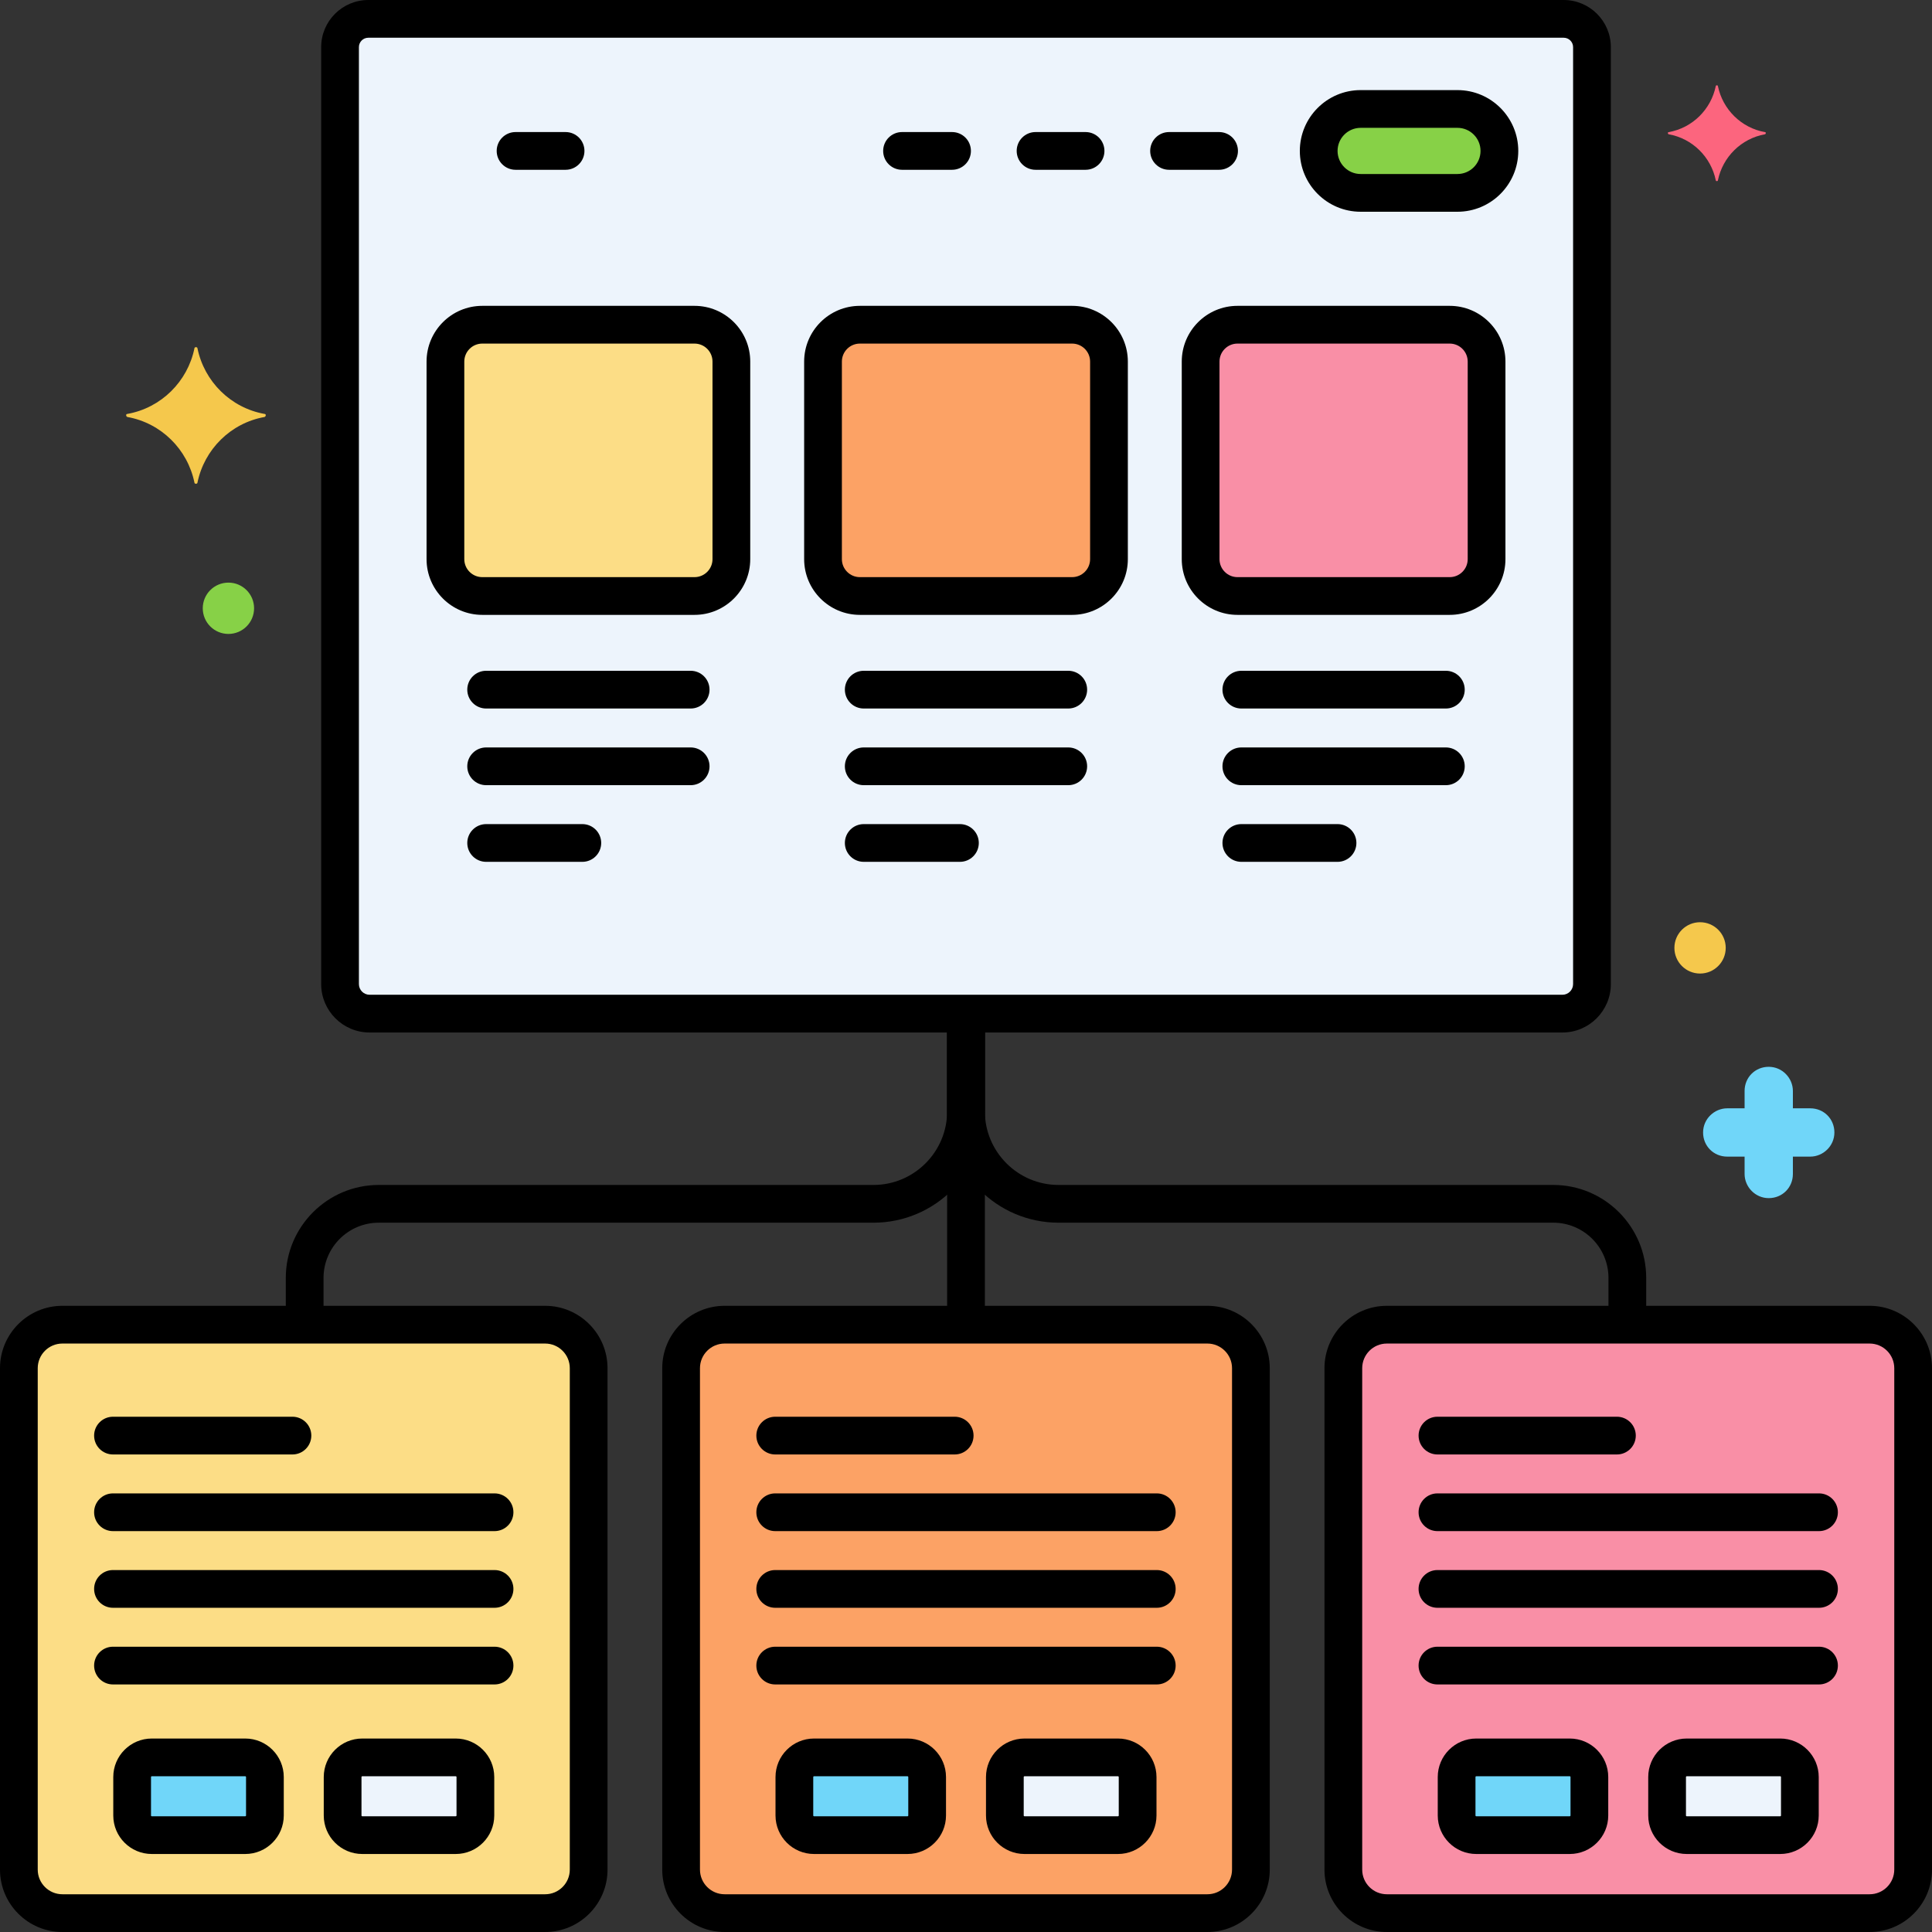
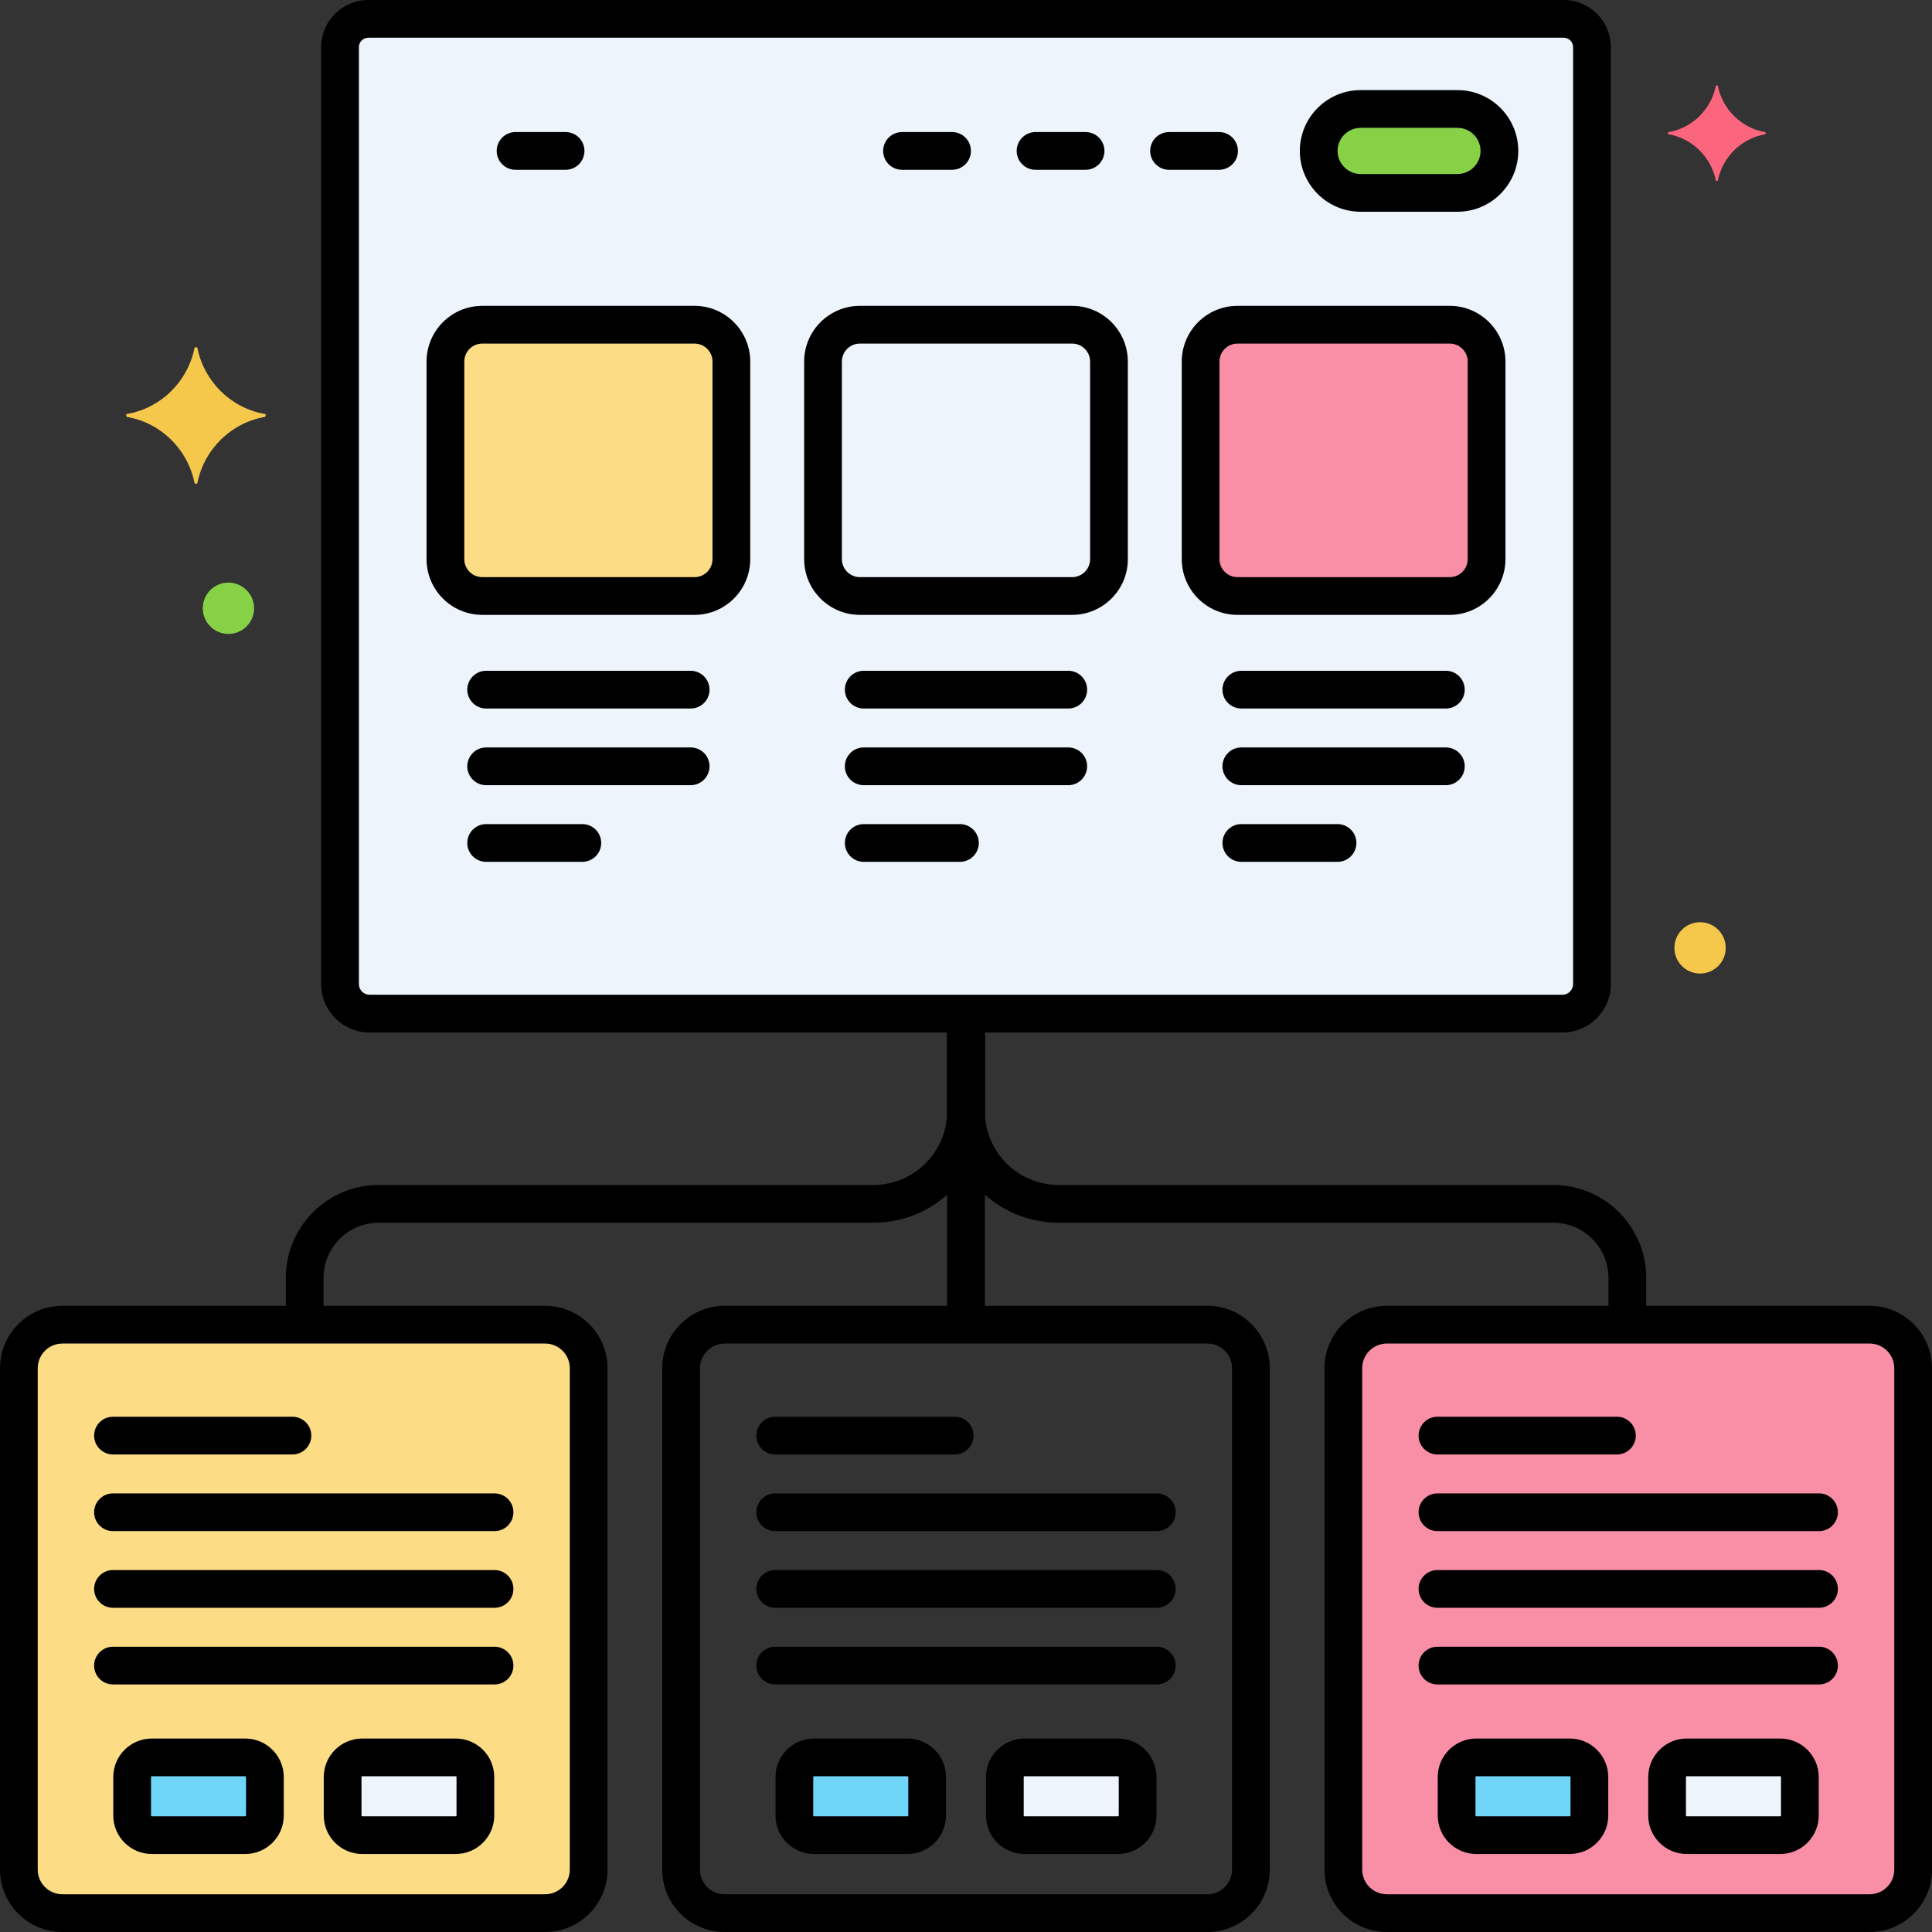
<svg xmlns="http://www.w3.org/2000/svg" height="512" viewBox="0 0 256 256" width="512">
  <rect x="0" y="0" width="256" height="256" fill="#333333" stroke="none" />
  <g id="Layer_65">
    <g>
      <g>
        <g>
-           <path d="m159.984 175.527h-63.968c-3.171 0-5.766 2.594-5.766 5.766v66.442c0 3.171 2.595 5.766 5.766 5.766h63.969c3.171 0 5.766-2.594 5.766-5.766v-66.442c-.001-3.172-2.596-5.766-5.767-5.766z" fill="#fca265" />
-         </g>
+           </g>
      </g>
      <g>
        <g>
          <path d="m207.199 2.5h-158.398c-2.068 0-3.744 1.676-3.744 3.744v124.153c0 2.162 1.753 3.914 3.915 3.914h158.058c2.162 0 3.915-1.752 3.915-3.914v-124.153c-.002-2.068-1.678-3.744-3.746-3.744z" fill="#edf4fc" />
        </g>
      </g>
      <g>
        <g>
          <path d="m247.734 175.527h-63.969c-3.171 0-5.766 2.594-5.766 5.766v66.442c0 3.171 2.595 5.766 5.766 5.766h63.969c3.171 0 5.766-2.594 5.766-5.766v-66.442c0-3.172-2.595-5.766-5.766-5.766z" fill="#f98fa6" />
        </g>
      </g>
      <g>
        <g>
          <path d="m72.234 175.527h-63.968c-3.171 0-5.766 2.594-5.766 5.766v66.442c0 3.171 2.595 5.766 5.766 5.766h63.969c3.171 0 5.766-2.594 5.766-5.766v-66.442c-.001-3.172-2.596-5.766-5.767-5.766z" fill="#fcdd86" />
        </g>
      </g>
      <g>
        <g>
          <path d="m148.14 232.864h-12.39c-1.436 0-2.601 1.164-2.601 2.601v5.098c0 1.436 1.164 2.601 2.601 2.601h12.39c1.436 0 2.601-1.164 2.601-2.601v-5.098c0-1.437-1.165-2.601-2.601-2.601z" fill="#edf4fc" />
        </g>
      </g>
      <g>
        <g>
          <path d="m120.25 232.864h-12.39c-1.436 0-2.601 1.164-2.601 2.601v5.098c0 1.436 1.164 2.601 2.601 2.601h12.39c1.436 0 2.601-1.164 2.601-2.601v-5.098c0-1.437-1.165-2.601-2.601-2.601z" fill="#70d6f9" />
        </g>
      </g>
      <g>
        <g>
          <path d="m193.121 14.439h-12.827c-3.07 0-5.558 2.489-5.558 5.559s2.489 5.558 5.558 5.558h12.827c3.07 0 5.558-2.489 5.558-5.558 0-3.07-2.489-5.559-5.558-5.559z" fill="#87d147" />
        </g>
      </g>
      <g>
        <g>
-           <path d="m142.06 43.027h-28.12c-2.698 0-4.885 2.187-4.885 4.885v26.177c0 2.698 2.187 4.885 4.885 4.885h28.12c2.698 0 4.885-2.187 4.885-4.885v-26.177c0-2.698-2.187-4.885-4.885-4.885z" fill="#fca265" />
-         </g>
+           </g>
      </g>
      <g>
        <g>
          <path d="m235.89 232.864h-12.39c-1.436 0-2.601 1.164-2.601 2.601v5.098c0 1.436 1.164 2.601 2.601 2.601h12.39c1.436 0 2.601-1.164 2.601-2.601v-5.098c0-1.437-1.165-2.601-2.601-2.601z" fill="#edf4fc" />
        </g>
      </g>
      <g>
        <g>
          <path d="m208 232.864h-12.39c-1.436 0-2.601 1.164-2.601 2.601v5.098c0 1.436 1.164 2.601 2.601 2.601h12.39c1.436 0 2.601-1.164 2.601-2.601v-5.098c0-1.437-1.165-2.601-2.601-2.601z" fill="#70d6f9" />
        </g>
      </g>
      <g>
        <g>
          <path d="m60.39 232.864h-12.39c-1.436 0-2.601 1.164-2.601 2.601v5.098c0 1.436 1.164 2.601 2.601 2.601h12.39c1.436 0 2.601-1.164 2.601-2.601v-5.098c0-1.437-1.165-2.601-2.601-2.601z" fill="#edf4fc" />
        </g>
      </g>
      <g>
        <g>
          <path d="m32.5 232.864h-12.39c-1.436 0-2.601 1.164-2.601 2.601v5.098c0 1.436 1.164 2.601 2.601 2.601h12.39c1.436 0 2.601-1.164 2.601-2.601v-5.098c0-1.437-1.165-2.601-2.601-2.601z" fill="#70d6f9" />
        </g>
      </g>
      <g>
        <g>
          <path d="m192.094 43.027h-28.12c-2.698 0-4.885 2.187-4.885 4.885v26.177c0 2.698 2.187 4.885 4.885 4.885h28.12c2.698 0 4.885-2.187 4.885-4.885v-26.177c0-2.698-2.187-4.885-4.885-4.885z" fill="#f98fa6" />
        </g>
      </g>
      <g>
        <g>
          <path d="m92.026 43.027h-28.12c-2.698 0-4.885 2.187-4.885 4.885v26.177c0 2.698 2.187 4.885 4.885 4.885h28.12c2.698 0 4.885-2.187 4.885-4.885v-26.177c0-2.698-2.187-4.885-4.885-4.885z" fill="#fcdd86" />
        </g>
      </g>
      <g>
        <g>
          <path d="m233.876 17.51c-3.157-.561-5.613-3.017-6.245-6.104 0-.14-.281-.14-.281 0-.631 3.087-3.087 5.543-6.245 6.104-.14 0-.14.211 0 .281 3.157.561 5.613 3.017 6.245 6.104 0 .14.281.14.281 0 .632-3.087 3.087-5.543 6.245-6.104.14-.071.14-.281 0-.281z" fill="#fc657e" />
        </g>
      </g>
      <g>
        <g>
          <path d="m35.065 54.85c-4.5-.8-8-4.3-8.9-8.7 0-.2-.4-.2-.4 0-.9 4.4-4.4 7.9-8.9 8.7-.2 0-.2.3 0 .4 4.5.8 8 4.3 8.9 8.7 0 .2.4.2.4 0 .9-4.4 4.4-7.9 8.9-8.7.2-.1.2-.4 0-.4z" fill="#f5c84c" />
        </g>
      </g>
      <g>
        <g>
-           <path d="m239.867 146.858h-2.3v-2.3c0-1.7-1.4-3.2-3.2-3.2s-3.2 1.4-3.2 3.2v2.3h-2.3c-1.7 0-3.2 1.4-3.2 3.2s1.4 3.2 3.2 3.2h2.3v2.3c0 1.7 1.4 3.2 3.2 3.2s3.2-1.4 3.2-3.2v-2.3h2.3c1.7 0 3.2-1.4 3.2-3.2s-1.4-3.2-3.2-3.2z" fill="#70d6f9" />
-         </g>
+           </g>
      </g>
      <g>
        <g>
          <path d="m30.267 77.2c-1.878 0-3.4 1.522-3.4 3.4s1.522 3.4 3.4 3.4 3.4-1.522 3.4-3.4-1.522-3.4-3.4-3.4z" fill="#87d147" />
        </g>
      </g>
      <g>
        <g>
          <path d="m225.267 122.2c-1.878 0-3.4 1.522-3.4 3.4s1.522 3.4 3.4 3.4 3.4-1.522 3.4-3.4-1.522-3.4-3.4-3.4z" fill="#f5c84c" />
        </g>
      </g>
      <g>
        <g>
          <path d="m161.534 17.498h-6.628c-1.381 0-2.5 1.119-2.5 2.5s1.119 2.5 2.5 2.5h6.628c1.381 0 2.5-1.119 2.5-2.5s-1.119-2.5-2.5-2.5z" />
        </g>
      </g>
      <g>
        <g>
          <path d="m143.843 17.498h-6.627c-1.381 0-2.5 1.119-2.5 2.5s1.119 2.5 2.5 2.5h6.627c1.381 0 2.5-1.119 2.5-2.5s-1.119-2.5-2.5-2.5z" />
        </g>
      </g>
      <g>
        <g>
          <path d="m126.152 17.498h-6.628c-1.381 0-2.5 1.119-2.5 2.5s1.119 2.5 2.5 2.5h6.628c1.381 0 2.5-1.119 2.5-2.5s-1.119-2.5-2.5-2.5z" />
        </g>
      </g>
      <g>
        <g>
          <path d="m74.942 17.498h-6.628c-1.381 0-2.5 1.119-2.5 2.5s1.119 2.5 2.5 2.5h6.628c1.381 0 2.5-1.119 2.5-2.5s-1.119-2.5-2.5-2.5z" />
        </g>
      </g>
      <g>
        <g>
          <path d="m128 132.187c-1.381 0-2.5 1.119-2.5 2.5v12.56c0 5.385-4.381 9.766-9.766 9.766h-65.548c-6.792 0-12.317 5.525-12.317 12.316v5.748c0 1.381 1.119 2.5 2.5 2.5s2.5-1.119 2.5-2.5v-5.748c0-4.034 3.282-7.316 7.317-7.316h65.549c8.142 0 14.766-6.624 14.766-14.766v-12.56c-.001-1.381-1.12-2.5-2.501-2.5z" />
        </g>
      </g>
      <g>
        <g>
          <path d="m205.814 157.012h-65.549c-5.385 0-9.766-4.381-9.766-9.766v-12.56c0-1.381-1.119-2.5-2.5-2.5s-2.5 1.119-2.5 2.5v12.56c0 8.142 6.624 14.766 14.766 14.766h65.549c4.035 0 7.317 3.282 7.317 7.316v5.748c0 1.381 1.119 2.5 2.5 2.5s2.5-1.119 2.5-2.5v-5.748c.001-6.791-5.525-12.316-12.317-12.316z" />
        </g>
      </g>
      <g>
        <g>
          <path d="m128 132.343c-1.381 0-2.5 1.119-2.5 2.5v40.233c0 1.381 1.119 2.5 2.5 2.5s2.5-1.119 2.5-2.5v-40.233c0-1.381-1.119-2.5-2.5-2.5z" />
        </g>
      </g>
      <g>
        <g>
          <path d="m153.279 208.04h-50.559c-1.381 0-2.5 1.119-2.5 2.5s1.119 2.5 2.5 2.5h50.559c1.381 0 2.5-1.119 2.5-2.5s-1.119-2.5-2.5-2.5z" />
        </g>
      </g>
      <g>
        <g>
          <path d="m153.279 197.882h-50.559c-1.381 0-2.5 1.119-2.5 2.5s1.119 2.5 2.5 2.5h50.559c1.381 0 2.5-1.119 2.5-2.5s-1.119-2.5-2.5-2.5z" />
        </g>
      </g>
      <g>
        <g>
          <path d="m126.5 187.724h-23.779c-1.381 0-2.5 1.119-2.5 2.5s1.119 2.5 2.5 2.5h23.779c1.381 0 2.5-1.119 2.5-2.5s-1.119-2.5-2.5-2.5z" />
        </g>
      </g>
      <g>
        <g>
          <path d="m153.279 218.198h-50.559c-1.381 0-2.5 1.119-2.5 2.5s1.119 2.5 2.5 2.5h50.559c1.381 0 2.5-1.119 2.5-2.5s-1.119-2.5-2.5-2.5z" />
        </g>
      </g>
      <g>
        <g>
          <path d="m141.55 88.882h-27.1c-1.381 0-2.5 1.119-2.5 2.5s1.119 2.5 2.5 2.5h27.1c1.381 0 2.5-1.119 2.5-2.5s-1.119-2.5-2.5-2.5z" />
        </g>
      </g>
      <g>
        <g>
          <path d="m141.55 99.04h-27.1c-1.381 0-2.5 1.119-2.5 2.5s1.119 2.5 2.5 2.5h27.1c1.381 0 2.5-1.119 2.5-2.5s-1.119-2.5-2.5-2.5z" />
        </g>
      </g>
      <g>
        <g>
          <path d="m127.196 109.198h-12.746c-1.381 0-2.5 1.119-2.5 2.5s1.119 2.5 2.5 2.5h12.746c1.381 0 2.5-1.119 2.5-2.5s-1.119-2.5-2.5-2.5z" />
        </g>
      </g>
      <g>
        <g>
          <path d="m241.029 208.04h-50.559c-1.381 0-2.5 1.119-2.5 2.5s1.119 2.5 2.5 2.5h50.559c1.381 0 2.5-1.119 2.5-2.5s-1.119-2.5-2.5-2.5z" />
        </g>
      </g>
      <g>
        <g>
          <path d="m241.029 197.882h-50.559c-1.381 0-2.5 1.119-2.5 2.5s1.119 2.5 2.5 2.5h50.559c1.381 0 2.5-1.119 2.5-2.5s-1.119-2.5-2.5-2.5z" />
        </g>
      </g>
      <g>
        <g>
          <path d="m214.25 187.724h-23.779c-1.381 0-2.5 1.119-2.5 2.5s1.119 2.5 2.5 2.5h23.779c1.381 0 2.5-1.119 2.5-2.5s-1.119-2.5-2.5-2.5z" />
        </g>
      </g>
      <g>
        <g>
          <path d="m241.029 218.198h-50.559c-1.381 0-2.5 1.119-2.5 2.5s1.119 2.5 2.5 2.5h50.559c1.381 0 2.5-1.119 2.5-2.5s-1.119-2.5-2.5-2.5z" />
        </g>
      </g>
      <g>
        <g>
          <path d="m65.529 208.04h-50.558c-1.381 0-2.5 1.119-2.5 2.5s1.119 2.5 2.5 2.5h50.559c1.381 0 2.5-1.119 2.5-2.5s-1.12-2.5-2.501-2.5z" />
        </g>
      </g>
      <g>
        <g>
          <path d="m65.529 197.882h-50.558c-1.381 0-2.5 1.119-2.5 2.5s1.119 2.5 2.5 2.5h50.559c1.381 0 2.5-1.119 2.5-2.5s-1.12-2.5-2.501-2.5z" />
        </g>
      </g>
      <g>
        <g>
          <path d="m38.75 187.724h-23.779c-1.381 0-2.5 1.119-2.5 2.5s1.119 2.5 2.5 2.5h23.779c1.381 0 2.5-1.119 2.5-2.5s-1.119-2.5-2.5-2.5z" />
        </g>
      </g>
      <g>
        <g>
          <path d="m65.529 218.198h-50.558c-1.381 0-2.5 1.119-2.5 2.5s1.119 2.5 2.5 2.5h50.559c1.381 0 2.5-1.119 2.5-2.5s-1.12-2.5-2.501-2.5z" />
        </g>
      </g>
      <g>
        <g>
          <path d="m191.583 88.882h-27.099c-1.381 0-2.5 1.119-2.5 2.5s1.119 2.5 2.5 2.5h27.099c1.381 0 2.5-1.119 2.5-2.5s-1.119-2.5-2.5-2.5z" />
        </g>
      </g>
      <g>
        <g>
          <path d="m191.583 99.04h-27.099c-1.381 0-2.5 1.119-2.5 2.5s1.119 2.5 2.5 2.5h27.099c1.381 0 2.5-1.119 2.5-2.5s-1.119-2.5-2.5-2.5z" />
        </g>
      </g>
      <g>
        <g>
          <path d="m177.229 109.198h-12.745c-1.381 0-2.5 1.119-2.5 2.5s1.119 2.5 2.5 2.5h12.745c1.381 0 2.5-1.119 2.5-2.5s-1.119-2.5-2.5-2.5z" />
        </g>
      </g>
      <g>
        <g>
          <path d="m91.516 88.882h-27.099c-1.381 0-2.5 1.119-2.5 2.5s1.119 2.5 2.5 2.5h27.099c1.381 0 2.5-1.119 2.5-2.5s-1.12-2.5-2.5-2.5z" />
        </g>
      </g>
      <g>
        <g>
          <path d="m91.516 99.04h-27.099c-1.381 0-2.5 1.119-2.5 2.5s1.119 2.5 2.5 2.5h27.099c1.381 0 2.5-1.119 2.5-2.5s-1.12-2.5-2.5-2.5z" />
        </g>
      </g>
      <g>
        <g>
          <path d="m77.162 109.198h-12.745c-1.381 0-2.5 1.119-2.5 2.5s1.119 2.5 2.5 2.5h12.745c1.381 0 2.5-1.119 2.5-2.5s-1.119-2.5-2.5-2.5z" />
        </g>
      </g>
      <g>
        <g>
          <g>
            <path d="m159.984 173.027h-63.968c-4.558 0-8.266 3.708-8.266 8.266v66.441c0 4.558 3.708 8.266 8.266 8.266h63.969c4.558 0 8.266-3.708 8.266-8.266v-66.441c-.001-4.558-3.709-8.266-8.267-8.266zm3.266 74.707c0 1.801-1.465 3.266-3.266 3.266h-63.968c-1.801 0-3.266-1.465-3.266-3.266v-66.441c0-1.801 1.465-3.266 3.266-3.266h63.969c1.801 0 3.266 1.465 3.266 3.266v66.441z" />
          </g>
        </g>
      </g>
      <g>
        <g>
          <g>
            <path d="m207.199 0h-158.398c-3.443 0-6.244 2.801-6.244 6.244v124.152c0 3.537 2.877 6.415 6.414 6.415h158.059c3.537 0 6.414-2.878 6.414-6.415v-124.152c-.001-3.443-2.801-6.244-6.245-6.244zm1.244 130.396c0 .78-.635 1.415-1.414 1.415h-158.058c-.779 0-1.414-.635-1.414-1.415v-124.152c0-.685.558-1.244 1.244-1.244h158.398c.686 0 1.244.559 1.244 1.244z" />
          </g>
        </g>
      </g>
      <g>
        <g>
          <g>
            <path d="m247.734 173.027h-63.969c-4.558 0-8.266 3.708-8.266 8.266v66.441c0 4.558 3.708 8.266 8.266 8.266h63.969c4.558 0 8.266-3.708 8.266-8.266v-66.441c0-4.558-3.708-8.266-8.266-8.266zm3.266 74.707c0 1.801-1.465 3.266-3.266 3.266h-63.969c-1.801 0-3.266-1.465-3.266-3.266v-66.441c0-1.801 1.465-3.266 3.266-3.266h63.969c1.801 0 3.266 1.465 3.266 3.266z" />
          </g>
        </g>
      </g>
      <g>
        <g>
          <g>
            <path d="m72.234 173.027h-63.968c-4.558 0-8.266 3.708-8.266 8.266v66.441c0 4.558 3.708 8.266 8.266 8.266h63.969c4.558 0 8.266-3.708 8.266-8.266v-66.441c-.001-4.558-3.709-8.266-8.267-8.266zm3.266 74.707c0 1.801-1.465 3.266-3.266 3.266h-63.968c-1.801 0-3.266-1.465-3.266-3.266v-66.441c0-1.801 1.465-3.266 3.266-3.266h63.969c1.801 0 3.266 1.465 3.266 3.266v66.441z" />
          </g>
        </g>
      </g>
      <g>
        <g>
          <g>
            <path d="m148.14 230.364h-12.39c-2.813 0-5.101 2.288-5.101 5.101v5.098c0 2.813 2.288 5.101 5.101 5.101h12.39c2.813 0 5.101-2.288 5.101-5.101v-5.098c-.001-2.813-2.289-5.101-5.101-5.101zm.1 10.199c0 .056-.045.101-.101.101h-12.39c-.056 0-.101-.045-.101-.101v-5.098c0-.056.045-.101.101-.101h12.39c.056 0 .101.045.101.101z" />
          </g>
        </g>
      </g>
      <g>
        <g>
          <g>
            <path d="m120.25 230.364h-12.39c-2.813 0-5.101 2.288-5.101 5.101v5.098c0 2.813 2.288 5.101 5.101 5.101h12.39c2.813 0 5.101-2.288 5.101-5.101v-5.098c0-2.813-2.288-5.101-5.101-5.101zm.101 10.199c0 .056-.045.101-.101.101h-12.39c-.056 0-.101-.045-.101-.101v-5.098c0-.056.045-.101.101-.101h12.39c.056 0 .101.045.101.101z" />
          </g>
        </g>
      </g>
      <g>
        <g>
          <g>
            <path d="m193.121 11.939h-12.827c-4.443 0-8.059 3.615-8.059 8.059s3.615 8.059 8.059 8.059h12.827c4.443 0 8.058-3.615 8.058-8.059s-3.615-8.059-8.058-8.059zm0 11.118h-12.827c-1.687 0-3.059-1.372-3.059-3.059s1.372-3.059 3.059-3.059h12.827c1.686 0 3.058 1.372 3.058 3.059s-1.372 3.059-3.058 3.059z" />
          </g>
        </g>
      </g>
      <g>
        <g>
          <g>
            <path d="m142.06 40.526h-28.12c-4.072 0-7.386 3.313-7.386 7.385v26.178c0 4.072 3.313 7.385 7.386 7.385h28.119c4.072 0 7.386-3.313 7.386-7.385v-26.178c0-4.072-3.313-7.385-7.385-7.385zm2.385 33.563c0 1.315-1.07 2.385-2.386 2.385h-28.119c-1.315 0-2.386-1.069-2.386-2.385v-26.178c0-1.315 1.07-2.385 2.386-2.385h28.119c1.315 0 2.386 1.069 2.386 2.385z" />
          </g>
        </g>
      </g>
      <g>
        <g>
          <g>
            <path d="m235.89 230.364h-12.39c-2.813 0-5.101 2.288-5.101 5.101v5.098c0 2.813 2.288 5.101 5.101 5.101h12.39c2.813 0 5.101-2.288 5.101-5.101v-5.098c-.001-2.813-2.289-5.101-5.101-5.101zm.1 10.199c0 .056-.045.101-.101.101h-12.389c-.056 0-.101-.045-.101-.101v-5.098c0-.056.045-.101.101-.101h12.39c.056 0 .101.045.101.101v5.098z" />
          </g>
        </g>
      </g>
      <g>
        <g>
          <g>
            <path d="m208 230.364h-12.39c-2.813 0-5.101 2.288-5.101 5.101v5.098c0 2.813 2.288 5.101 5.101 5.101h12.39c2.813 0 5.101-2.288 5.101-5.101v-5.098c0-2.813-2.288-5.101-5.101-5.101zm.101 10.199c0 .056-.045.101-.101.101h-12.39c-.056 0-.101-.045-.101-.101v-5.098c0-.056.045-.101.101-.101h12.39c.056 0 .101.045.101.101z" />
          </g>
        </g>
      </g>
      <g>
        <g>
          <g>
            <path d="m60.39 230.364h-12.39c-2.813 0-5.101 2.288-5.101 5.101v5.098c0 2.813 2.288 5.101 5.101 5.101h12.39c2.813 0 5.101-2.288 5.101-5.101v-5.098c-.001-2.813-2.289-5.101-5.101-5.101zm.1 10.199c0 .056-.045.101-.101.101h-12.389c-.056 0-.101-.045-.101-.101v-5.098c0-.056.045-.101.101-.101h12.39c.056 0 .101.045.101.101v5.098z" />
          </g>
        </g>
      </g>
      <g>
        <g>
          <g>
            <path d="m32.5 230.364h-12.39c-2.813 0-5.101 2.288-5.101 5.101v5.098c0 2.813 2.288 5.101 5.101 5.101h12.39c2.813 0 5.101-2.288 5.101-5.101v-5.098c0-2.813-2.288-5.101-5.101-5.101zm.101 10.199c0 .056-.045.101-.101.101h-12.39c-.056 0-.101-.045-.101-.101v-5.098c0-.056.045-.101.101-.101h12.39c.056 0 .101.045.101.101z" />
          </g>
        </g>
      </g>
      <g>
        <g>
          <g>
            <path d="m192.094 40.526h-28.12c-4.072 0-7.385 3.313-7.385 7.385v26.178c0 4.072 3.313 7.385 7.385 7.385h28.12c4.072 0 7.385-3.313 7.385-7.385v-26.178c0-4.072-3.313-7.385-7.385-7.385zm2.385 33.563c0 1.315-1.069 2.385-2.385 2.385h-28.12c-1.315 0-2.385-1.069-2.385-2.385v-26.178c0-1.315 1.069-2.385 2.385-2.385h28.12c1.315 0 2.385 1.069 2.385 2.385z" />
          </g>
        </g>
      </g>
      <g>
        <g>
          <g>
            <path d="m92.026 40.526h-28.12c-4.072 0-7.385 3.313-7.385 7.385v26.178c0 4.072 3.313 7.385 7.385 7.385h28.12c4.072 0 7.385-3.313 7.385-7.385v-26.178c0-4.072-3.312-7.385-7.385-7.385zm2.385 33.563c0 1.315-1.069 2.385-2.385 2.385h-28.12c-1.315 0-2.385-1.069-2.385-2.385v-26.178c0-1.315 1.069-2.385 2.385-2.385h28.12c1.315 0 2.385 1.069 2.385 2.385z" />
          </g>
        </g>
      </g>
    </g>
  </g>
</svg>